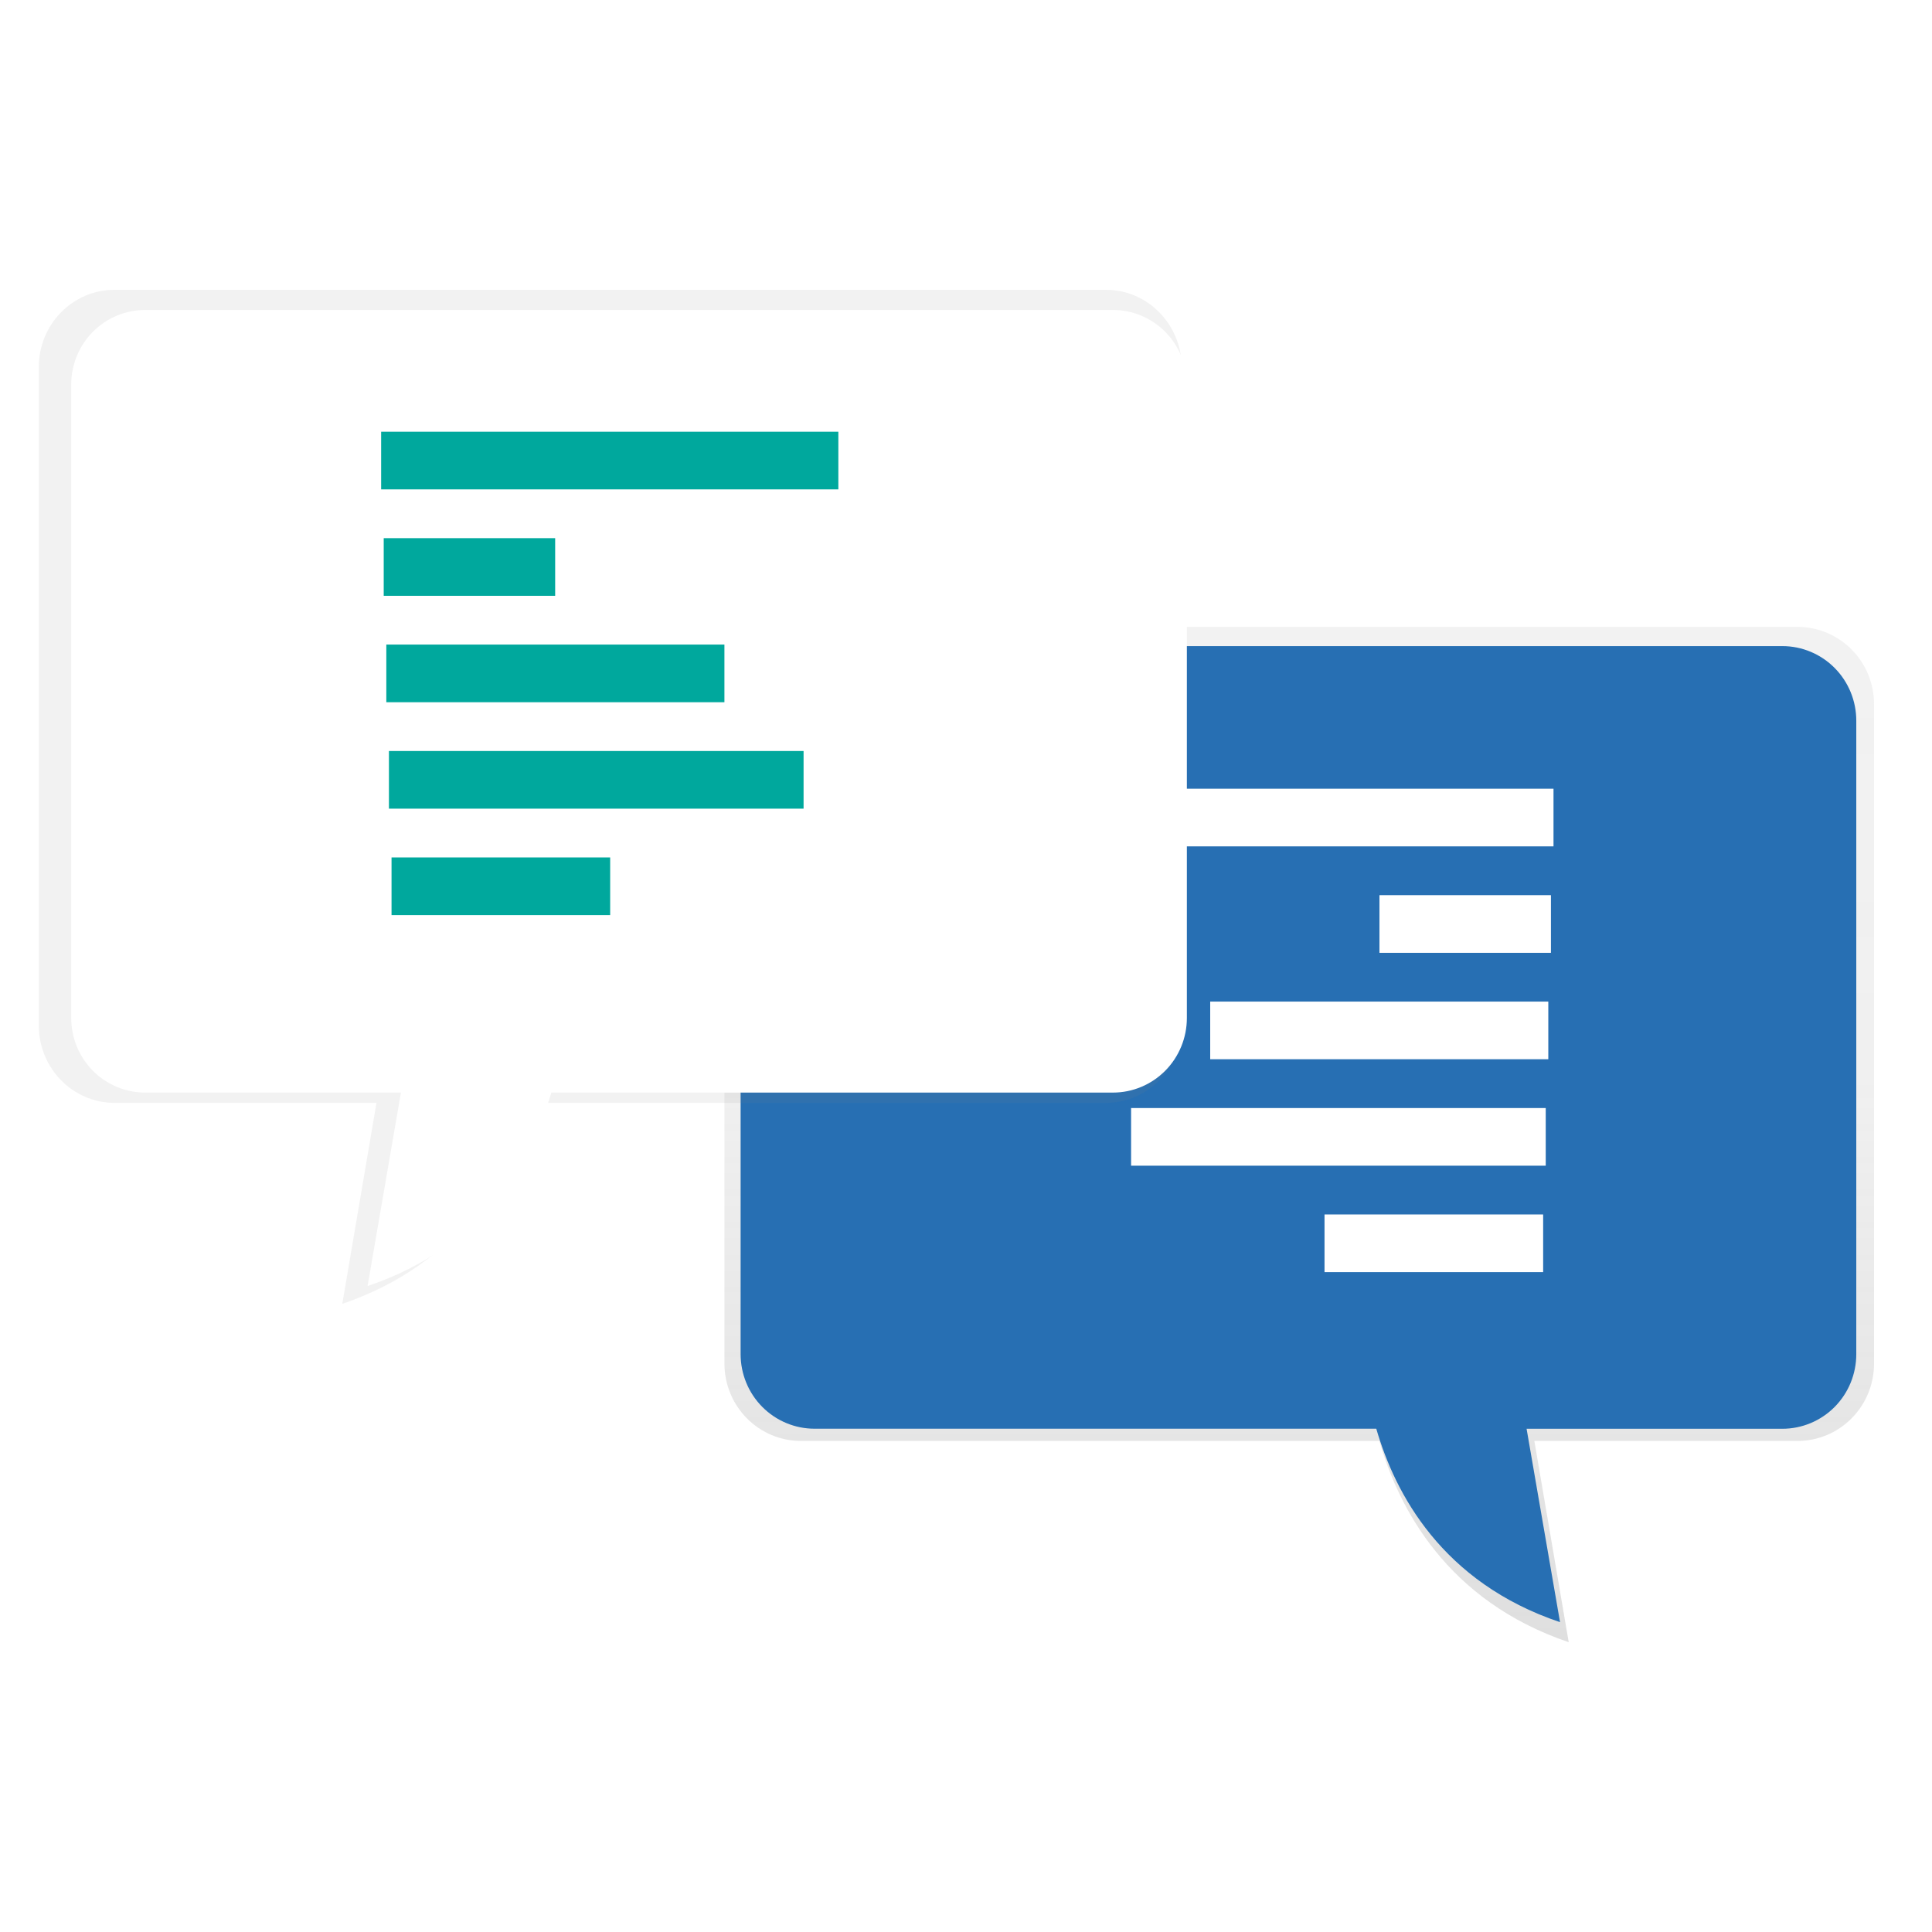
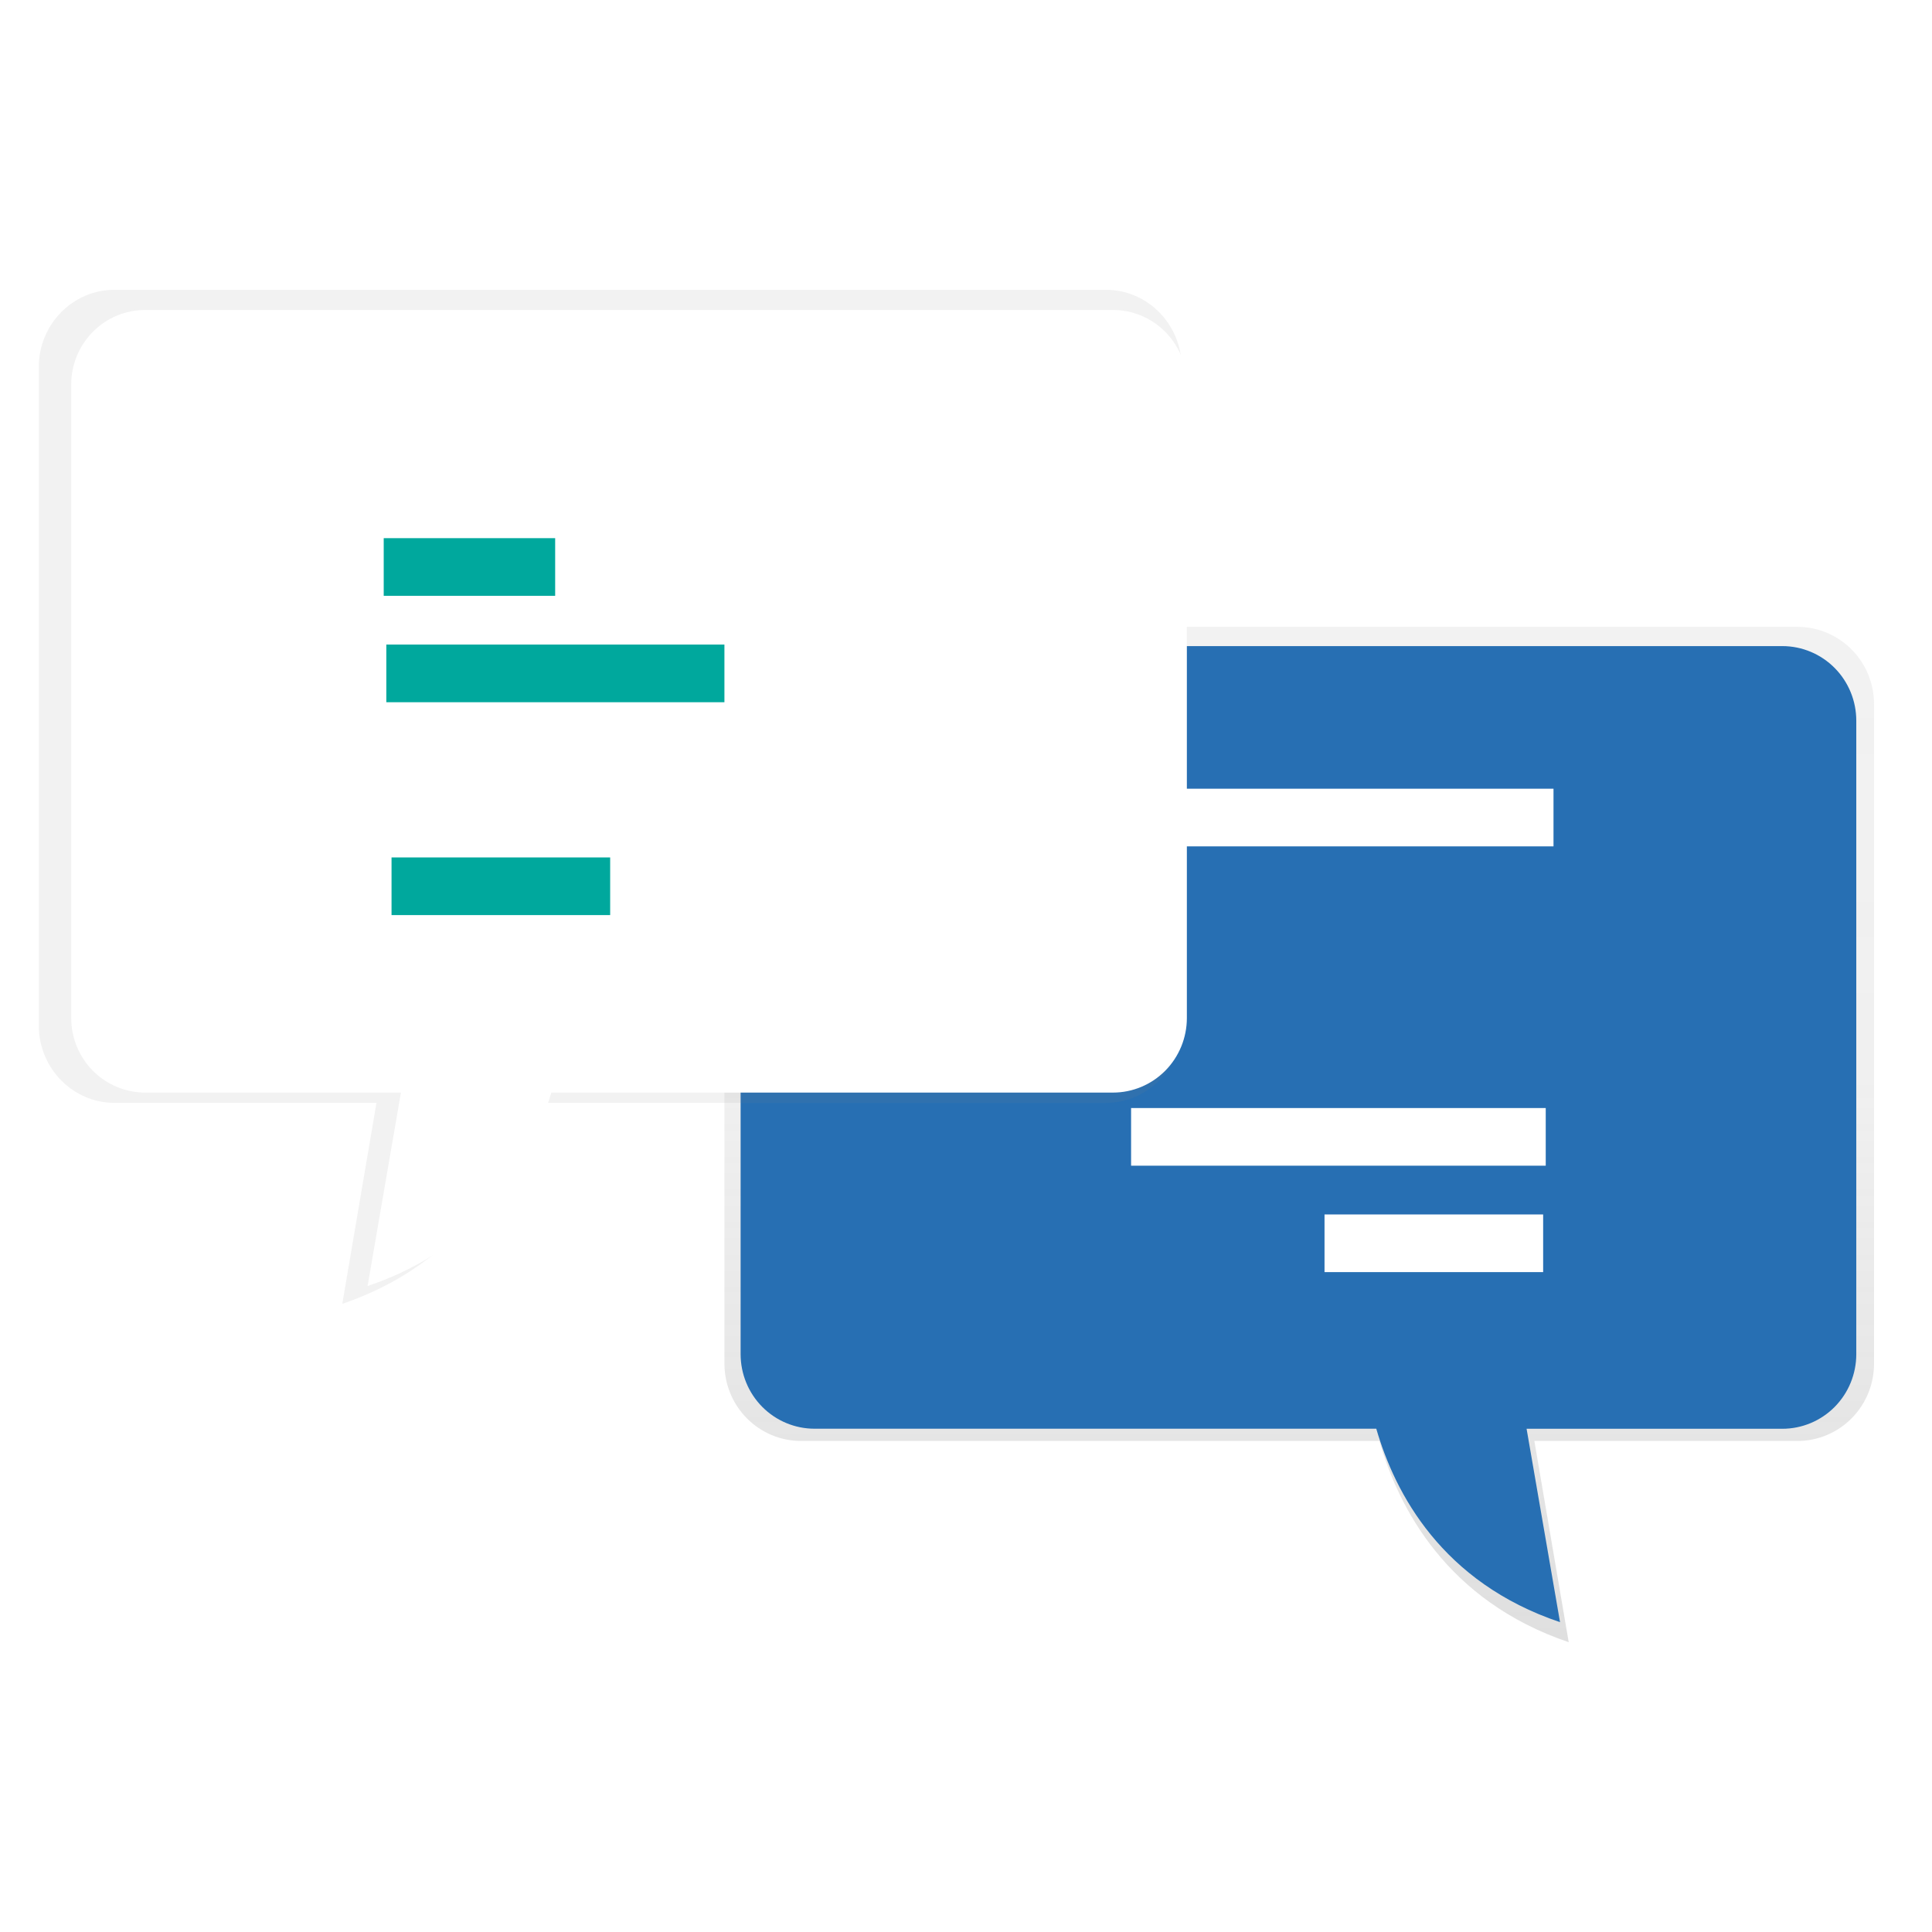
<svg xmlns="http://www.w3.org/2000/svg" width="100" height="100" viewBox="0 0 100 100" fill="none">
  <g clip-path="url(#clip0)">
    <path d="M93.054 32.446H45.887C41.254 32.446 37.497 36.271 37.497 40.99V70.565C37.495 71.091 37.595 71.611 37.792 72.097C37.989 72.584 38.279 73.026 38.645 73.399C39.011 73.772 39.447 74.069 39.927 74.272C40.407 74.476 40.922 74.582 41.443 74.584H71.397C72.394 78.065 74.895 82.862 81.196 85L79.418 74.584H93.054C93.575 74.582 94.09 74.476 94.57 74.272C95.05 74.069 95.486 73.772 95.852 73.399C96.219 73.026 96.509 72.584 96.706 72.097C96.902 71.611 97.002 71.091 97 70.565V36.464C97.002 35.939 96.902 35.418 96.706 34.932C96.509 34.446 96.219 34.004 95.852 33.63C95.486 33.257 95.05 32.961 94.57 32.757C94.09 32.554 93.575 32.448 93.054 32.446V32.446Z" fill="url(#paint0_linear)" />
    <path d="M92.26 33.442H46.477C45.407 33.442 44.349 33.655 43.361 34.068C42.373 34.48 41.475 35.086 40.719 35.849C39.962 36.611 39.363 37.517 38.953 38.514C38.544 39.51 38.334 40.578 38.334 41.657V70.09C38.334 71.114 38.737 72.096 39.454 72.819C40.172 73.543 41.145 73.95 42.16 73.95H71.236C72.203 77.296 74.635 81.908 80.747 83.963L79.016 73.953H92.255C93.27 73.953 94.243 73.546 94.961 72.823C95.678 72.099 96.081 71.117 96.081 70.093V37.306C96.082 36.282 95.68 35.3 94.964 34.576C94.247 33.852 93.275 33.444 92.26 33.442V33.442Z" fill="#276FB3" />
    <path d="M80.409 40.824H56.744V43.808H80.409V40.824Z" fill="white" />
-     <path d="M80.276 46.333H71.401V49.318H80.276V46.333Z" fill="white" />
-     <path d="M80.14 51.842H62.64V54.826H80.14V51.842Z" fill="white" />
-     <path d="M80.007 57.352H58.545V60.336H80.007V57.352Z" fill="white" />
+     <path d="M80.007 57.352H58.545V60.336H80.007Z" fill="white" />
    <path d="M79.873 62.86H68.557V65.844H79.873V62.86Z" fill="white" />
    <path d="M5.924 15H57.241C59.407 15 61.163 16.797 61.163 19.013V53.071C61.163 55.288 59.407 57.084 57.241 57.084H27.461C26.469 60.56 23.979 65.356 17.717 67.487L19.486 57.084H5.93C3.763 57.084 2.007 55.288 2.007 53.071V19.011C2.002 16.797 3.758 15 5.924 15Z" fill="url(#paint1_linear)" />
    <g filter="url(#filter0_d)">
      <path d="M6.512 16.044H56.606C57.621 16.044 58.594 16.451 59.312 17.175C60.029 17.899 60.432 18.88 60.432 19.904V52.692C60.432 53.715 60.029 54.697 59.312 55.421C58.594 56.145 57.621 56.552 56.606 56.552H27.536C26.569 59.898 24.138 64.51 18.026 66.565L19.752 56.552H6.512C5.497 56.552 4.524 56.145 3.806 55.421C3.089 54.697 2.686 53.715 2.686 52.692V19.907C2.685 19.4 2.784 18.898 2.976 18.429C3.168 17.96 3.45 17.535 3.805 17.176C4.16 16.817 4.582 16.532 5.047 16.338C5.511 16.144 6.009 16.044 6.512 16.044V16.044Z" fill="white" />
    </g>
-     <path d="M43.393 22.346H19.728V25.33H43.393V22.346Z" fill="#00A89D" />
    <path d="M28.735 27.855H19.861V30.839H28.735V27.855Z" fill="#00A89D" />
    <path d="M37.496 33.363H19.996V36.347H37.496V33.363Z" fill="#00A89D" />
-     <path d="M41.593 38.872H20.131V41.856H41.593V38.872Z" fill="#00A89D" />
    <path d="M31.582 44.381H20.266V47.365H31.582V44.381Z" fill="#00A89D" />
  </g>
  <defs>
    <filter id="filter0_d" x="-0.314" y="12.044" width="65.747" height="58.521" filterUnits="userSpaceOnUse" color-interpolation-filters="sRGB">
      <feFlood flood-opacity="0" result="BackgroundImageFix" />
      <feColorMatrix in="SourceAlpha" type="matrix" values="0 0 0 0 0 0 0 0 0 0 0 0 0 0 0 0 0 0 127 0" />
      <feOffset dx="1" />
      <feGaussianBlur stdDeviation="2" />
      <feColorMatrix type="matrix" values="0 0 0 0 0 0 0 0 0 0 0 0 0 0 0 0 0 0 0.25 0" />
      <feBlend mode="normal" in2="BackgroundImageFix" result="effect1_dropShadow" />
      <feBlend mode="normal" in="SourceGraphic" in2="effect1_dropShadow" result="shape" />
    </filter>
    <linearGradient id="paint0_linear" x1="67.248" y1="85" x2="67.248" y2="32.446" gradientUnits="userSpaceOnUse">
      <stop offset="0.01" stop-color="#808080" stop-opacity="0.25" />
      <stop offset="0.54" stop-color="#808080" stop-opacity="0.12" />
      <stop offset="1" stop-color="#808080" stop-opacity="0.1" />
    </linearGradient>
    <linearGradient id="paint1_linear" x1="25799.3" y1="31957.2" x2="25799.3" y2="6976.39" gradientUnits="userSpaceOnUse">
      <stop offset="0.01" stop-color="#808080" stop-opacity="0.25" />
      <stop offset="0.54" stop-color="#808080" stop-opacity="0.12" />
      <stop offset="1" stop-color="#808080" stop-opacity="0.1" />
    </linearGradient>
    <clipPath id="clip0">
      <rect width="95" height="70" fill="white" transform="translate(2 15)" />
    </clipPath>
  </defs>
</svg>